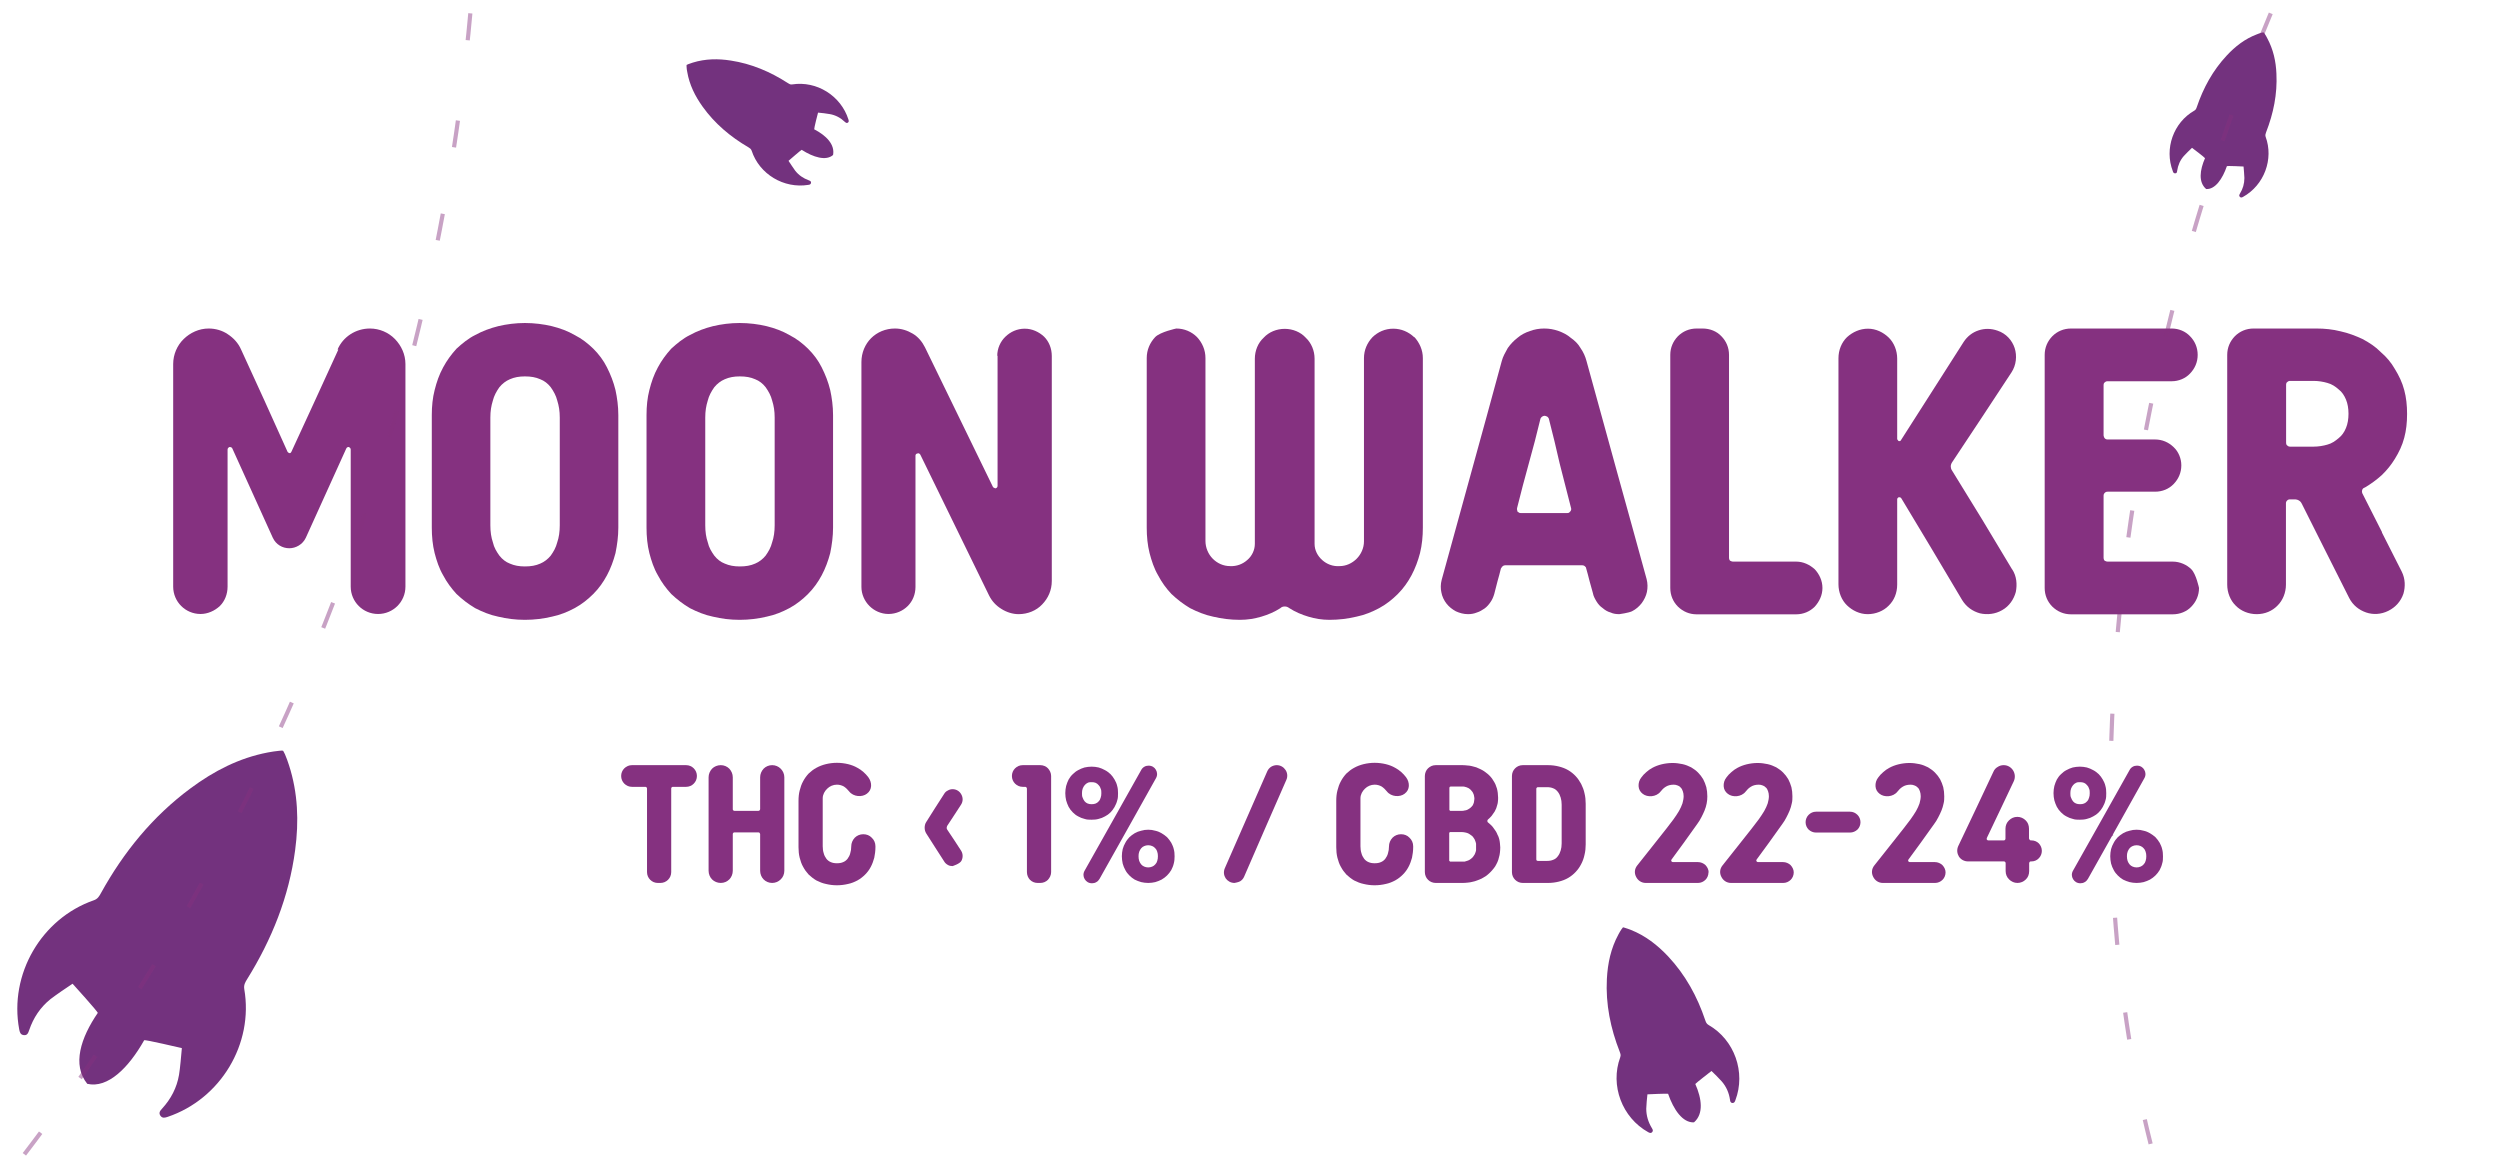
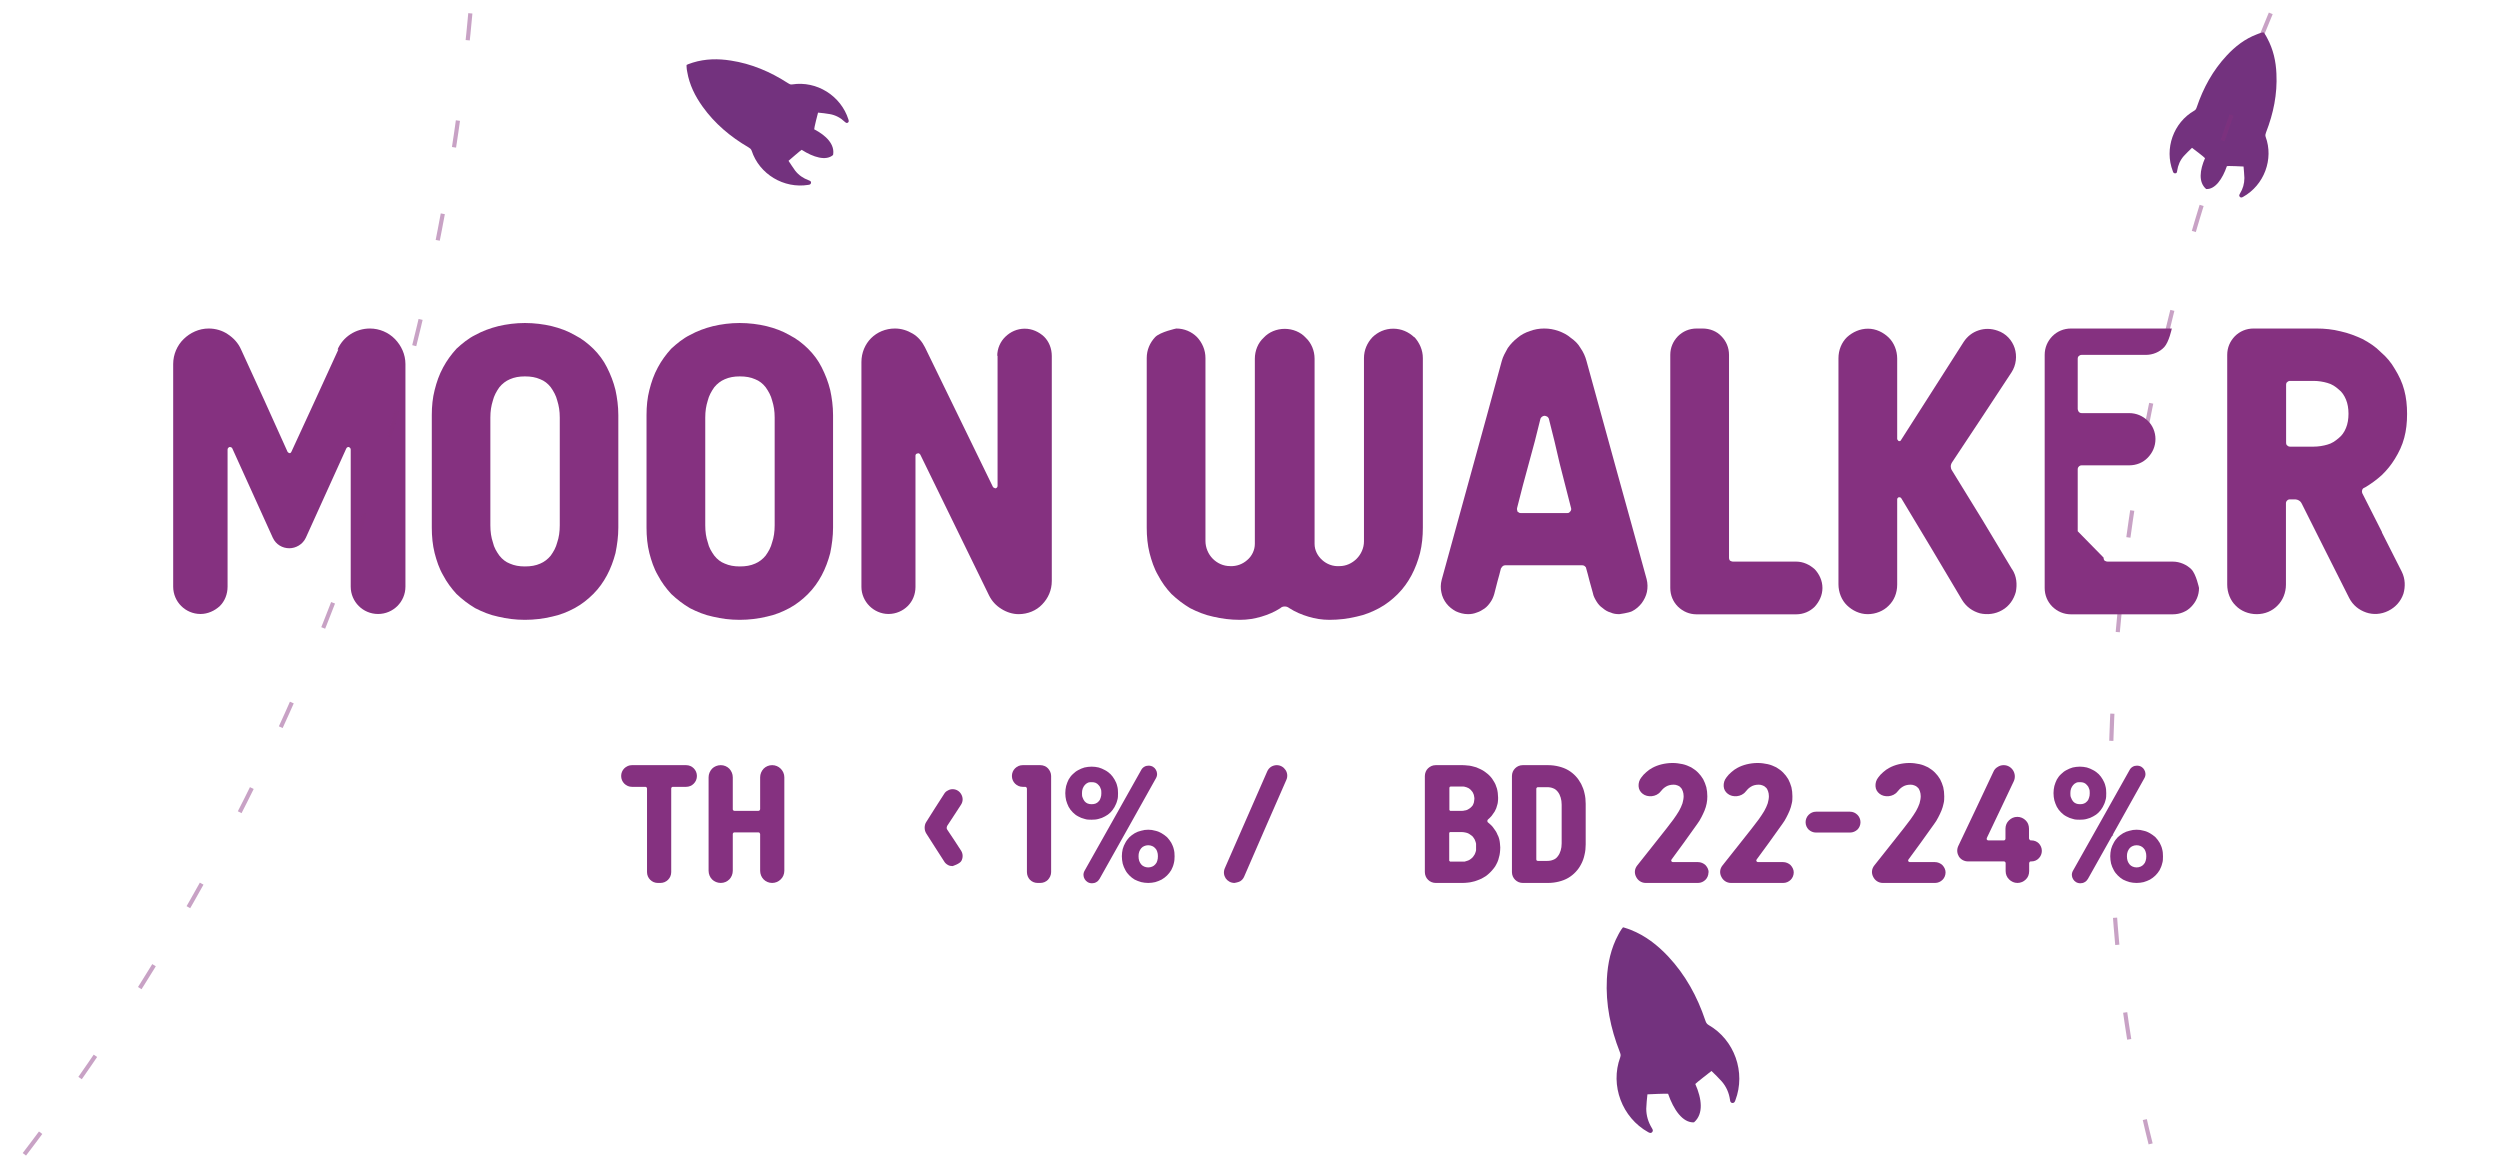
<svg xmlns="http://www.w3.org/2000/svg" id="Calque_2_-_copie" version="1.1" viewBox="0 0 149.84 69.37">
  <defs>
    <style>
      .st0 {
        mask: url(#mask);
      }

      .st1 {
        stroke-dasharray: 1.62 4.87 1.62 4.06;
      }

      .st1, .st2, .st3 {
        fill: none;
        opacity: .45;
        stroke: #853180;
        stroke-miterlimit: 10;
        stroke-width: .25px;
      }

      .st4 {
        fill: #853180;
      }

      .st5 {
        fill: #73327e;
      }

      .st2 {
        stroke-dasharray: 1.62 4.85 1.62 4.04;
      }

      .st3 {
        stroke-dasharray: 1.63 4.9 1.63 4.08;
      }
    </style>
    <filter id="luminosity-noclip" x="35.12" y="-8227" width="68.43" height="32766" color-interpolation-filters="sRGB" filterUnits="userSpaceOnUse">
      <feFlood flood-color="#fff" result="bg" />
      <feBlend in="SourceGraphic" in2="bg" />
    </filter>
    <mask id="mask" x="35.12" y="-8227" width="68.43" height="32766" maskUnits="userSpaceOnUse" />
  </defs>
  <g>
    <path class="st4" d="M20.23,20.95c.17-.39.44-.7.78-.92s.75-.34,1.16-.34c.58,0,1.12.24,1.5.63s.63.92.63,1.5v13.34c0,.46-.19.87-.48,1.16s-.7.48-1.16.48-.87-.19-1.16-.48-.48-.7-.48-1.16v-8.22c0-.07-.05-.12-.12-.15-.05,0-.12.02-.15.1l-1.21,2.67-1.21,2.67c-.19.41-.61.63-.99.63-.41,0-.8-.22-.99-.63l-1.21-2.67-1.21-2.67c-.02-.07-.1-.1-.17-.1-.05.02-.12.07-.12.15v8.22c0,.46-.17.87-.46,1.16-.31.29-.73.48-1.16.48-.46,0-.87-.19-1.16-.48s-.48-.7-.48-1.16v-13.34c0-.58.24-1.12.63-1.5s.92-.63,1.5-.63c.41,0,.82.12,1.14.34.34.22.63.53.8.92l1.41,3.08,1.38,3.06s.07.07.12.07.07-.02.1-.07l1.41-3.06,1.41-3.08Z" />
    <path class="st4" d="M36.89,23.38c.1.46.17.97.17,1.5v6.74c0,.53-.07,1.04-.17,1.53-.12.46-.29.92-.51,1.33s-.48.78-.82,1.12c-.32.32-.68.61-1.12.85-.41.22-.87.41-1.36.51-.51.12-1.04.19-1.62.19s-1.09-.07-1.6-.19c-.49-.1-.95-.29-1.38-.51-.41-.24-.78-.53-1.12-.85-.31-.34-.58-.7-.8-1.12-.24-.41-.39-.87-.51-1.33-.12-.48-.17-.99-.17-1.53v-6.74c0-.53.05-1.04.17-1.5.12-.48.27-.92.51-1.36.22-.41.49-.78.8-1.12.34-.31.7-.61,1.12-.82.44-.24.9-.41,1.38-.53.51-.12,1.04-.19,1.6-.19s1.12.07,1.62.19c.48.12.95.29,1.36.53.44.22.8.51,1.12.82.34.34.61.7.82,1.12.22.44.39.87.51,1.36ZM29.39,28.25v3.23c0,.39.05.73.15,1.02.07.32.22.56.39.8.17.22.39.39.63.48.27.12.56.17.9.17.36,0,.65-.05.92-.17.24-.1.46-.27.63-.48.17-.24.31-.48.39-.8.1-.29.15-.63.15-1.02v-6.45c0-.39-.05-.7-.15-1.02-.07-.29-.22-.56-.39-.8-.17-.22-.39-.39-.63-.48-.27-.12-.56-.17-.92-.17-.34,0-.63.05-.9.17-.24.1-.46.27-.63.48-.17.24-.32.51-.39.8-.1.32-.15.63-.15,1.02v3.22Z" />
    <path class="st4" d="M49.76,23.38c.1.46.17.97.17,1.5v6.74c0,.53-.07,1.04-.17,1.53-.12.46-.29.92-.51,1.33s-.48.78-.82,1.12c-.32.32-.68.61-1.12.85-.41.22-.87.41-1.36.51-.51.12-1.04.19-1.62.19s-1.09-.07-1.6-.19c-.49-.1-.95-.29-1.38-.51-.41-.24-.78-.53-1.12-.85-.31-.34-.58-.7-.8-1.12-.24-.41-.39-.87-.51-1.33-.12-.48-.17-.99-.17-1.53v-6.74c0-.53.05-1.04.17-1.5.12-.48.27-.92.51-1.36.22-.41.49-.78.8-1.12.34-.31.7-.61,1.12-.82.44-.24.9-.41,1.38-.53.51-.12,1.04-.19,1.6-.19s1.12.07,1.62.19c.48.12.95.29,1.36.53.44.22.8.51,1.12.82.34.34.61.7.82,1.12.22.44.39.87.51,1.36ZM42.27,28.25v3.23c0,.39.05.73.15,1.02.07.32.22.56.39.8.17.22.39.39.63.48.27.12.56.17.9.17.36,0,.65-.05.92-.17.24-.1.46-.27.63-.48.17-.24.31-.48.39-.8.1-.29.15-.63.15-1.02v-6.45c0-.39-.05-.7-.15-1.02-.07-.29-.22-.56-.39-.8-.17-.22-.39-.39-.63-.48-.27-.12-.56-.17-.92-.17-.34,0-.63.05-.9.17-.24.1-.46.27-.63.48-.17.24-.32.51-.39.8-.1.32-.15.63-.15,1.02v3.22Z" />
    <path class="st4" d="M59.77,21.34c0-.46.19-.87.49-1.16s.7-.48,1.16-.48c.44,0,.85.19,1.16.48.29.29.46.7.46,1.16v13.48c0,.56-.22,1.04-.58,1.41-.34.36-.85.58-1.41.58-.36,0-.73-.12-1.04-.32-.31-.19-.56-.46-.73-.8l-2.06-4.22-2.06-4.22c-.05-.07-.1-.1-.17-.07-.05,0-.12.05-.12.12v7.88c0,.44-.17.85-.46,1.14-.29.29-.7.48-1.16.48-.44,0-.85-.19-1.14-.48s-.48-.7-.48-1.14v-13.48c0-.56.22-1.07.58-1.43.36-.36.87-.58,1.43-.58.39,0,.75.12,1.07.31.32.19.56.48.73.82l2.04,4.19,2.04,4.19s.1.07.15.07c.07-.02.12-.07.12-.15v-7.81Z" />
    <path class="st4" d="M84.77,20.2c.31.34.51.78.51,1.26v10.16c0,.53-.05,1.04-.17,1.53-.12.46-.29.92-.51,1.33s-.48.78-.82,1.12c-.32.32-.68.61-1.12.85-.41.22-.87.41-1.36.51-.51.12-1.04.19-1.62.19-.44,0-.87-.07-1.26-.19-.41-.12-.8-.29-1.14-.51-.1-.07-.17-.1-.27-.1s-.19.02-.27.1c-.34.22-.73.39-1.14.51s-.82.19-1.29.19c-.56,0-1.09-.07-1.6-.19-.48-.1-.95-.29-1.38-.51-.41-.24-.78-.53-1.12-.85-.32-.34-.58-.7-.8-1.12-.24-.41-.39-.87-.51-1.33-.12-.48-.17-.99-.17-1.53v-10.16c0-.49.19-.92.51-1.26.31-.31,1.26-.51,1.26-.51.48,0,.92.19,1.24.51.32.34.51.78.51,1.26v10.96c0,.41.17.8.44,1.07s.63.44,1.04.44c.39.02.75-.12,1.02-.36.29-.24.46-.61.46-.97v-11.1c0-.48.19-.95.53-1.26.31-.34.78-.53,1.26-.53s.95.19,1.26.53c.34.32.53.78.53,1.26v11.1c0,.39.19.73.46.97s.63.39,1.04.36c.39,0,.75-.17,1.02-.44.27-.27.44-.65.44-1.04v-10.98c0-.49.19-.92.51-1.26.32-.31.75-.51,1.24-.51s.92.19,1.26.51Z" />
    <path class="st4" d="M98.69,34.7c.07.27.07.53.02.78-.05.24-.17.48-.32.68-.15.19-.34.36-.58.48-.22.1-.75.17-.75.17-.19,0-.36-.02-.53-.1-.19-.05-.34-.15-.48-.27-.15-.1-.27-.24-.36-.39s-.19-.32-.22-.51l-.1-.36-.1-.36-.1-.39-.1-.36s-.02-.05-.02-.07l-.05-.05s-.05-.05-.07-.05-.05-.02-.1-.02h-4.63s-.05.02-.07.02-.05.02-.07.05c-.02,0-.05.02-.05.05-.02.02-.02.05-.05.07l-.1.39-.1.36-.1.39-.1.39c-.05.17-.12.34-.22.48-.1.15-.22.29-.36.39-.15.1-.29.19-.46.24-.17.07-.34.1-.53.1-.27,0-.51-.07-.73-.17-.22-.12-.41-.27-.56-.46s-.27-.44-.31-.68c-.05-.22-.05-.49.02-.75l.9-3.27.9-3.27.9-3.27.9-3.3c.07-.27.22-.53.36-.78.17-.24.36-.44.58-.61.22-.19.48-.32.75-.41.27-.1.56-.15.85-.15.32,0,.58.05.87.15.27.1.51.22.73.41.24.17.44.36.58.61.17.24.29.51.36.78l.9,3.27.9,3.27.9,3.25.9,3.27ZM93.94,30.75s.07,0,.1-.02c.02-.02.05-.05.07-.07.02-.02.05-.05.05-.1.02-.02.02-.07,0-.12l-.34-1.33-.34-1.33-.31-1.33-.34-1.36s-.05-.1-.1-.12-.1-.05-.15-.05-.1.02-.15.05-.07.07-.1.12l-.34,1.36-.36,1.33-.36,1.33-.34,1.33s-.02.1,0,.12c0,.02.02.07.02.1.02.02.07.05.1.07.02.02.07.02.1.02h2.79Z" />
    <path class="st4" d="M103.63,33.42c0,.07.02.15.07.19.05.02.1.05.17.05h3.78c.44,0,.82.19,1.12.46.27.29.46.68.46,1.12s-.19.82-.46,1.12c-.29.29-.68.46-1.12.46h-5.96c-.44,0-.82-.17-1.12-.46-.29-.29-.46-.68-.46-1.12v-13.97c0-.44.17-.82.46-1.12.29-.29.68-.46,1.12-.46h.36c.44,0,.85.17,1.12.46.29.29.46.68.46,1.12v12.15Z" />
    <path class="st4" d="M120.6,34.12c.27.41.31.9.22,1.36-.12.44-.39.85-.82,1.09-.41.24-.9.29-1.33.19-.44-.12-.82-.39-1.07-.8l-1.82-3.06-1.82-3.03c-.05-.07-.1-.07-.15-.07-.05.02-.1.07-.1.12v5.12c0,.51-.19.95-.51,1.26-.31.32-.78.51-1.26.51s-.92-.22-1.24-.53-.51-.78-.51-1.26v-13.55c0-.49.19-.95.51-1.26.34-.31.78-.51,1.26-.51s.92.22,1.24.53.51.78.51,1.26v4.83s.05.1.1.12c.05,0,.1,0,.12-.05l1.89-2.96,1.87-2.93c.22-.34.53-.58.9-.7.36-.12.75-.12,1.14.02.51.17.87.58,1.02,1.04.15.46.1,1.02-.19,1.46l-1.77,2.69-1.77,2.67c-.05.07-.1.17-.1.27,0,.07.02.17.07.24l1.82,2.96,1.79,2.98Z" />
-     <path class="st4" d="M126.08,33.42c0,.07.02.15.07.19.05.02.1.05.17.05h3.9c.44,0,.85.19,1.12.46.29.29.46,1.12.46,1.12,0,.44-.17.82-.46,1.12-.27.29-.68.46-1.12.46h-6.09c-.44,0-.82-.17-1.12-.46-.29-.29-.46-.68-.46-1.12v-13.97c0-.44.17-.82.46-1.12.29-.29.68-.46,1.12-.46h6.04c.41,0,.82.17,1.09.46.29.29.46.68.46,1.12s-.17.82-.46,1.12c-.27.29-.68.46-1.09.46h-3.85c-.07,0-.12.02-.17.07-.05.02-.07.1-.07.17v3.01s.02.12.07.17c.05.05.1.07.17.07h2.84c.44,0,.82.17,1.12.46.29.27.46.68.46,1.09,0,.44-.17.82-.46,1.12s-.68.46-1.12.46h-2.84c-.07,0-.12.02-.17.07s-.07.1-.07.17v3.71Z" />
+     <path class="st4" d="M126.08,33.42c0,.07.02.15.07.19.05.02.1.05.17.05h3.9c.44,0,.85.19,1.12.46.29.29.46,1.12.46,1.12,0,.44-.17.82-.46,1.12-.27.29-.68.46-1.12.46h-6.09c-.44,0-.82-.17-1.12-.46-.29-.29-.46-.68-.46-1.12v-13.97c0-.44.17-.82.46-1.12.29-.29.68-.46,1.12-.46h6.04s-.17.82-.46,1.12c-.27.29-.68.46-1.09.46h-3.85c-.07,0-.12.02-.17.07-.05.02-.07.1-.07.17v3.01s.02.12.07.17c.05.05.1.07.17.07h2.84c.44,0,.82.17,1.12.46.29.27.46.68.46,1.09,0,.44-.17.82-.46,1.12s-.68.46-1.12.46h-2.84c-.07,0-.12.02-.17.07s-.07.1-.07.17v3.71Z" />
    <path class="st4" d="M142.76,31.91l1.19,2.35c.22.44.22.92.1,1.33-.15.44-.46.8-.9,1.02s-.92.24-1.33.1c-.44-.15-.8-.44-1.02-.87l-1.43-2.84-1.41-2.81c-.05-.1-.1-.15-.17-.19-.07-.05-.17-.07-.27-.07h-.27c-.07,0-.12.02-.17.07-.05.05-.07.1-.07.17v4.87c0,.48-.19.95-.51,1.26-.31.32-.75.51-1.24.51s-.95-.19-1.26-.51c-.32-.31-.51-.78-.51-1.26v-13.77c0-.44.17-.82.46-1.12.29-.29.68-.46,1.12-.46h3.76c.51,0,.99.05,1.46.17.46.1.9.27,1.31.46.41.22.78.46,1.09.78.34.29.63.63.85,1.02.24.39.44.8.56,1.26.12.44.17.92.17,1.43s-.05.99-.17,1.43c-.12.46-.32.87-.56,1.26-.22.36-.48.68-.78.97-.32.29-.65.53-1.02.75h-.02l-.02.02c-.07.02-.1.07-.12.12-.02.07-.02.12,0,.19l1.19,2.35ZM137.02,24.81v1.72c0,.07.02.15.07.17.05.05.1.07.17.07h1.41c.29,0,.58-.05.82-.12.27-.07.48-.22.68-.39.19-.15.34-.36.44-.61.1-.24.15-.53.15-.85s-.05-.61-.15-.85c-.1-.24-.24-.46-.44-.61-.19-.17-.41-.32-.68-.39-.24-.07-.53-.12-.82-.12h-1.41c-.07,0-.12.02-.17.07-.05.02-.07.1-.07.17v1.72Z" />
  </g>
  <path class="st5" d="M97.27,55.59s-.05.06-.08.1c-.07.1-.13.21-.19.32-.45.83-.64,1.72-.69,2.66-.08,1.51.22,2.97.77,4.37.04.11.08.2.03.33-.62,1.68.11,3.62,1.68,4.49.08.04.16.08.23,0,.08-.08.04-.16-.01-.24-.22-.36-.34-.75-.34-1.17,0-.18.05-.68.07-.86.01,0,1.23-.06,1.24-.03.33.95.87,1.74,1.55,1.71.59-.51.47-1.42.08-2.3,0-.03.96-.77.97-.78.13.12.49.48.61.62.28.32.44.69.5,1.11.01.09.03.18.15.19.11,0,.14-.08.17-.16.64-1.68-.05-3.63-1.61-4.52-.12-.07-.15-.16-.19-.27-.48-1.43-1.19-2.73-2.23-3.84-.64-.68-1.36-1.24-2.24-1.59-.12-.05-.23-.08-.35-.12-.05-.02-.09-.03-.13-.03" />
  <path class="st5" d="M41.15,3.89s0,.06,0,.11c0,.1.02.2.04.31.13.77.47,1.45.92,2.08.73,1.02,1.67,1.81,2.75,2.44.08.05.15.09.19.2.46,1.41,1.93,2.29,3.4,2.05.07-.01.14-.02.16-.12.01-.1-.06-.12-.13-.15-.33-.12-.61-.31-.82-.58-.09-.12-.32-.47-.4-.59,0,0,.77-.67.79-.66.7.45,1.46.68,1.88.31.12-.64-.42-1.17-1.13-1.54-.02-.02.22-.99.23-1,.15.01.56.06.71.09.34.06.64.22.89.46.06.05.11.1.19.05.07-.05.05-.12.03-.19-.45-1.42-1.9-2.33-3.37-2.1-.11.02-.18-.03-.26-.08-1.05-.68-2.18-1.16-3.42-1.35-.76-.12-1.52-.11-2.27.12-.1.03-.19.06-.29.1-.04.02-.07.03-.1.05" />
-   <path class="st5" d="M16.97,45s.07.12.11.21c.09.21.17.43.24.65.54,1.67.6,3.37.37,5.09-.37,2.8-1.4,5.36-2.88,7.74-.11.18-.21.34-.17.59.57,3.29-1.42,6.59-4.59,7.66-.15.05-.31.1-.43-.06-.13-.18-.02-.31.1-.44.53-.58.88-1.25,1.01-2.02.06-.33.14-1.26.17-1.6-.02,0-2.23-.53-2.26-.47-.92,1.63-2.17,2.9-3.41,2.61-.92-1.14-.39-2.76.63-4.25.02-.06-1.49-1.73-1.51-1.75-.28.18-1.05.71-1.32.92-.61.49-1.03,1.12-1.28,1.86-.06.17-.11.33-.33.3-.2-.02-.24-.19-.27-.35-.61-3.29,1.32-6.63,4.47-7.73.24-.08.33-.25.43-.43,1.36-2.46,3.1-4.6,5.37-6.28,1.4-1.04,2.91-1.82,4.63-2.15.23-.04.45-.08.68-.1.1-.01.18-.02.24,0" />
  <path class="st5" d="M135.68,1.95s.04.04.06.08c.05.08.11.17.15.26.36.67.52,1.38.55,2.13.06,1.22-.18,2.38-.62,3.51-.03.09-.06.16-.03.26.5,1.35-.09,2.91-1.35,3.61-.06.03-.12.07-.19,0-.07-.07-.03-.13,0-.19.18-.29.27-.6.27-.94,0-.15-.04-.55-.05-.69,0,0-.99-.05-1-.02-.26.76-.7,1.4-1.24,1.37-.48-.41-.38-1.14-.07-1.85,0-.03-.77-.62-.78-.62-.11.1-.39.38-.49.49-.22.25-.35.55-.4.89-.01.08-.02.15-.12.15-.09,0-.12-.06-.14-.13-.52-1.35.04-2.92,1.29-3.63.09-.05.12-.13.15-.22.39-1.15.96-2.19,1.79-3.08.51-.55,1.09-1,1.8-1.27.09-.04.19-.07.28-.1.04-.01.07-.02.1-.02" />
  <path class="st2" d="M28.19.8c-2.32,25.58-11.96,49.1-26.87,68.57" />
  <g class="st0">
    <path class="st1" d="M35.18.31c33.67,17.77,55.83,39.1,68.26,68.95" />
  </g>
  <path class="st3" d="M136.1.8c-9.89,23.79-11.86,49.27-7.2,67.76" />
  <g>
    <path class="st4" d="M37.42,46.05c.12-.12.28-.19.46-.19h3.24c.18,0,.34.07.46.19s.19.28.19.46-.07.34-.19.46-.28.19-.46.19h-.79s-.05,0-.07.03c-.02.01-.03.04-.03.07v5.01c0,.18-.07.34-.19.46-.12.12-.28.19-.46.19h-.15c-.18,0-.34-.07-.46-.19-.12-.12-.19-.28-.19-.46v-5.01s-.01-.06-.03-.07c-.02-.02-.04-.03-.07-.03h-.8c-.18,0-.34-.07-.46-.19s-.19-.28-.19-.46.07-.34.19-.46Z" />
    <path class="st4" d="M45.56,46.59c0-.2.08-.38.21-.52.13-.13.31-.21.51-.21s.38.08.51.21c.14.14.22.32.22.52v5.6c0,.2-.08.39-.22.52-.13.13-.31.21-.51.21s-.38-.08-.51-.21-.21-.32-.21-.52v-2.2s-.02-.05-.03-.07c-.02-.02-.05-.03-.07-.03h-1.44s-.05,0-.07.03-.03.04-.03.07v2.2c0,.2-.08.39-.21.52s-.31.21-.51.21-.39-.08-.52-.21-.21-.32-.21-.52v-5.6c0-.2.08-.38.21-.52.13-.13.32-.21.52-.21s.38.08.51.21c.13.14.21.32.21.52v1.91s0,.05.03.07.04.03.07.03h1.44s.05-.01.07-.03c.01-.02.03-.05.03-.07v-1.91Z" />
-     <path class="st4" d="M52.25,50.21c.14.13.22.31.22.51v.06c0,.22-.03.43-.07.63-.05.19-.12.38-.21.55s-.2.32-.34.46c-.13.13-.28.25-.46.35-.17.09-.36.17-.56.21-.21.05-.43.08-.67.08s-.45-.03-.66-.08c-.2-.04-.39-.12-.57-.21-.17-.1-.32-.22-.46-.35-.13-.14-.24-.29-.33-.46-.1-.17-.16-.36-.21-.55-.05-.2-.07-.41-.07-.63v-2.78c0-.22.02-.43.07-.62.05-.2.11-.38.21-.56.09-.17.2-.32.33-.46.14-.13.29-.25.46-.34.18-.1.37-.17.57-.22.21-.05.43-.08.66-.08s.46.03.67.08c.2.05.39.12.56.22.13.07.25.15.36.25.11.09.2.2.29.31.12.16.18.35.17.53-.01.18-.09.34-.25.46-.14.11-.34.16-.54.14-.2-.02-.4-.11-.53-.28-.09-.11-.19-.21-.31-.29-.13-.07-.26-.11-.42-.11-.22,0-.43.09-.58.24-.15.14-.27.35-.27.57v2.88c0,.16.02.3.06.42.03.13.09.23.16.33.07.09.16.16.26.2.11.05.23.07.37.07.15,0,.27-.02.38-.07.1-.04.19-.11.26-.2.07-.1.13-.2.16-.33.04-.12.06-.26.06-.41h0c0-.2.08-.38.21-.52.13-.13.31-.21.51-.21.2,0,.38.07.51.21Z" />
    <path class="st4" d="M57.62,47.62c.1.18.11.41-.02.61l-.41.63-.42.64s-.03.07-.03.11c0,.03,0,.07.03.11l.42.63.41.63c.13.2.12.44.02.62-.1.18-.53.31-.53.31-.1,0-.2-.02-.28-.07-.09-.05-.17-.12-.22-.21l-.54-.84-.53-.83c-.07-.11-.1-.23-.1-.35s.03-.25.1-.35l.53-.84.54-.84c.05-.09.13-.16.22-.2.08-.05.18-.08.28-.08.24,0,.43.13.53.32Z" />
    <path class="st4" d="M60.84,46.05c.12-.12.28-.19.46-.19h1.05c.18,0,.34.07.46.19.11.12.19.28.19.46v5.76c0,.18-.08.34-.19.46-.12.12-.28.19-.46.19h-.16c-.18,0-.34-.07-.46-.19-.11-.12-.18-.28-.18-.46v-5.01s-.02-.06-.03-.07c-.02-.02-.05-.03-.07-.03h-.15c-.18,0-.34-.07-.46-.19s-.19-.28-.19-.46.07-.34.19-.46Z" />
    <path class="st4" d="M66.56,46.4c.09.09.17.2.24.32.07.12.13.25.16.39.04.13.05.28.05.43s0,.3-.05.44c-.03.13-.09.26-.16.39-.07.12-.15.23-.24.32-.1.1-.21.18-.33.24-.12.07-.25.12-.38.15-.13.04-.28.05-.42.05-.15,0-.29,0-.43-.05-.13-.03-.26-.08-.38-.15-.12-.06-.23-.15-.32-.24-.1-.1-.18-.2-.25-.33-.06-.12-.11-.25-.15-.39-.03-.13-.05-.28-.05-.43s.02-.3.05-.43c.04-.14.09-.27.15-.39.07-.12.15-.23.25-.32.09-.09.2-.18.32-.24.12-.07.25-.12.38-.16.14-.03.28-.05.43-.05.14,0,.29.02.42.05.13.04.26.09.38.16.12.06.23.15.33.24ZM64.89,47.27c-.03.08-.04.17-.04.27s0,.19.04.27c.03.08.07.16.12.22.05.06.11.1.18.13.07.03.15.04.24.04s.17-.01.24-.04c.07-.03.13-.07.18-.13.06-.06.1-.14.12-.22.03-.08.04-.17.04-.27s0-.19-.04-.27c-.02-.08-.06-.15-.12-.21-.05-.06-.11-.11-.18-.14-.07-.03-.15-.04-.24-.04s-.17,0-.24.04c-.07.03-.13.08-.18.14-.05.06-.09.13-.12.21ZM68.4,46.15c.04-.08.11-.15.18-.19.08-.05.17-.07.26-.07.2,0,.36.1.44.25.09.15.1.34,0,.51l-1.69,3.02-1.69,3.01c-.05.08-.11.15-.19.19-.08.05-.17.07-.26.07-.2,0-.35-.1-.44-.25-.09-.15-.1-.34,0-.51l1.7-3.02,1.69-3.01ZM70.35,50.89c.04.14.05.28.05.43s-.01.3-.05.44c-.03.14-.09.27-.15.39-.07.12-.16.23-.25.32-.1.1-.21.18-.33.25-.12.06-.24.11-.38.15-.13.03-.27.05-.42.05s-.29-.02-.42-.05c-.14-.04-.27-.09-.39-.15-.12-.07-.22-.15-.32-.25-.09-.09-.18-.2-.24-.32-.07-.12-.12-.25-.16-.39-.03-.14-.05-.29-.05-.44s.02-.29.05-.43c.04-.14.09-.26.16-.38.06-.12.15-.23.24-.33.1-.09.2-.17.32-.24.12-.07.25-.12.39-.15.13-.04.27-.06.42-.06s.29.02.42.06c.14.03.26.08.38.15.12.07.23.15.33.24.09.1.18.21.25.33.06.12.12.24.15.38ZM68.28,51.05c-.03.08-.04.17-.04.27s.01.19.04.28c.03.08.07.15.12.21.05.06.11.1.18.13s.15.05.24.05.17-.02.24-.05c.07-.03.13-.07.18-.13.06-.06.1-.13.12-.21.03-.09.04-.18.04-.28s-.01-.19-.04-.27c-.02-.08-.06-.15-.12-.21-.05-.06-.11-.1-.18-.13-.07-.03-.15-.05-.24-.05s-.17.02-.24.05c-.07.03-.13.07-.18.13-.05.06-.09.13-.12.21Z" />
    <path class="st4" d="M75.95,46.24c.05-.12.13-.21.23-.28.1-.06.22-.1.34-.1.23,0,.42.12.53.29.11.16.14.39.05.59l-1.27,2.9-1.26,2.9c-.05.12-.13.21-.24.28-.1.06-.34.1-.34.1-.23,0-.42-.12-.53-.28-.11-.17-.14-.39-.05-.6l1.27-2.9,1.27-2.9Z" />
-     <path class="st4" d="M84.48,50.21c.14.13.22.31.22.51v.06c0,.22-.03.43-.07.63-.05.19-.12.38-.21.55s-.2.32-.34.46c-.13.13-.28.25-.46.35-.17.09-.36.17-.56.21-.21.05-.43.08-.67.08s-.45-.03-.66-.08c-.2-.04-.39-.12-.57-.21-.17-.1-.32-.22-.46-.35-.13-.14-.24-.29-.33-.46-.1-.17-.16-.36-.21-.55-.05-.2-.07-.41-.07-.63v-2.78c0-.22.02-.43.07-.62.05-.2.11-.38.21-.56.09-.17.2-.32.33-.46.14-.13.29-.25.46-.34.18-.1.37-.17.57-.22.21-.05.43-.08.66-.08s.46.03.67.08c.2.05.39.12.56.22.13.07.25.15.36.25.11.09.2.2.29.31.12.16.18.35.17.53-.01.18-.09.34-.25.46-.14.11-.34.16-.54.14-.2-.02-.4-.11-.53-.28-.09-.11-.19-.21-.31-.29-.13-.07-.26-.11-.42-.11-.22,0-.43.09-.58.24-.15.14-.27.35-.27.57v2.88c0,.16.02.3.06.42.03.13.09.23.16.33.07.09.16.16.26.2.11.05.23.07.37.07.15,0,.27-.02.38-.07.1-.04.19-.11.26-.2.07-.1.13-.2.16-.33.04-.12.06-.26.06-.41h0c0-.2.08-.38.21-.52.13-.13.31-.21.51-.21.2,0,.38.07.51.21Z" />
    <path class="st4" d="M89.78,50.07c.03.07.06.15.08.23.02.07.03.16.04.24,0,.08.02.17.02.25,0,.11-.01.21-.02.31-.01.1-.03.2-.06.29-.02.1-.05.19-.09.28-.04.08-.08.17-.13.25-.05.08-.11.15-.17.22-.06.07-.12.14-.19.2-.07.07-.14.12-.22.18-.08.05-.16.1-.24.14-.09.04-.18.08-.27.11-.09.04-.18.06-.27.08-.1.03-.2.04-.29.05-.1.01-.2.02-.31.02h-1.61c-.09,0-.18-.02-.25-.05-.08-.03-.15-.08-.21-.14s-.11-.13-.14-.21c-.03-.07-.05-.16-.05-.25v-5.76c0-.09.02-.17.05-.25.03-.08.08-.15.14-.21s.13-.1.21-.14c.07-.03.16-.05.25-.05h1.61c.1,0,.19.01.29.02.09,0,.18.02.27.04s.17.05.26.07c.08.03.17.07.25.11s.16.08.23.13c.07.05.14.1.21.16.06.05.12.11.18.18.05.06.11.13.15.21.05.07.09.15.13.23.03.08.06.16.09.25.02.08.04.17.05.26,0,.09.02.19.02.28,0,.08,0,.15-.01.22,0,.08-.02.15-.04.22-.02.06-.04.13-.06.2-.03.06-.06.12-.09.19-.03.04-.06.09-.09.13-.03.05-.06.09-.09.13-.04.04-.07.08-.11.12s-.08.08-.12.11c0,0-.02.03-.03.04v.04s0,.03,0,.04c0,.02.01.03.02.04.05.04.1.08.15.13.04.04.09.08.13.13.04.05.08.1.11.15.04.05.07.11.11.16.04.07.07.14.1.22ZM88.25,48.3s.05-.08.06-.12c.02-.05.04-.1.04-.15,0-.05.02-.1.02-.16,0-.05-.01-.1-.02-.15,0-.05-.02-.1-.04-.14-.01-.04-.04-.09-.06-.12-.03-.04-.06-.08-.1-.12-.03-.03-.07-.06-.11-.09-.04-.02-.09-.04-.13-.06-.05-.02-.09-.03-.14-.04-.05-.01-.1-.01-.16-.01h-.65s-.02,0-.04.01c-.01,0-.02,0-.03.02,0,.01,0,.02-.02.03,0,0,0,.02,0,.04v1.27s0,.02,0,.03c.01.02.01.03.02.04.01,0,.02,0,.03.02.02,0,.03,0,.04,0h.65c.06,0,.11,0,.16-.02.05,0,.1-.02.14-.03.05-.02.09-.04.13-.07.04-.02.08-.05.11-.08.04-.03.07-.07.1-.11ZM86.86,50.36v1.18s0,.03,0,.04c.01.01.01.03.02.03.01,0,.02.02.03.03h.69c.07,0,.13,0,.19,0,.05-.01.11-.03.16-.05.06-.02.11-.04.15-.07.05-.03.09-.07.14-.11.04-.04.07-.08.1-.13.04-.04.06-.1.08-.15.02-.05.04-.11.05-.17,0-.06,0-.13,0-.2,0-.06,0-.13,0-.19-.01-.06-.03-.12-.05-.17-.02-.06-.04-.11-.08-.16-.03-.04-.06-.09-.1-.13-.05-.04-.09-.07-.14-.1-.04-.03-.09-.06-.15-.08-.05-.02-.11-.03-.16-.04-.06-.01-.12-.02-.19-.02h-.65s-.02,0-.04,0c-.01.01-.02.01-.03.02,0,0,0,.02-.02.03,0,.02,0,.03,0,.04v.4Z" />
    <path class="st4" d="M94.97,47.55c.05.2.07.41.07.63v2.43c0,.21-.02.42-.07.62-.04.2-.11.39-.2.56-.09.18-.2.33-.33.47s-.28.26-.45.36-.36.17-.56.22c-.2.05-.42.08-.65.08h-1.51c-.18,0-.34-.07-.46-.19s-.19-.28-.19-.46v-5.76c0-.18.07-.34.19-.46s.28-.19.46-.19h1.51c.23,0,.45.03.65.08.2.05.39.12.56.22s.32.22.45.36.24.3.33.47c.09.18.16.36.2.56ZM92.08,49.39v2.11s0,.06.03.08c.02.01.04.02.07.02h.54c.14,0,.27-.02.38-.07.11-.04.2-.11.27-.21.08-.1.13-.21.17-.34.04-.13.06-.27.06-.43v-2.32c0-.16-.02-.3-.06-.43-.04-.13-.09-.24-.17-.34-.07-.09-.16-.17-.27-.21-.11-.05-.24-.07-.38-.07h-.54s-.05,0-.07.03c-.02.01-.03.04-.03.07v2.11Z" />
    <path class="st4" d="M102.4,52.28c0,.18-.07.34-.18.45-.12.12-.28.19-.45.19h-3.13c-.27,0-.48-.16-.58-.37-.11-.21-.1-.47.07-.68l.88-1.11.87-1.1c.15-.19.29-.38.42-.55.13-.18.24-.35.33-.5.09-.16.16-.31.21-.46.04-.15.07-.29.07-.43,0-.12-.02-.21-.05-.3-.03-.09-.07-.17-.14-.23h0s0,0,0,0c-.05-.06-.12-.1-.19-.12-.07-.03-.15-.04-.22-.04-.2,0-.36.05-.48.13-.13.08-.22.18-.3.28-.13.17-.33.26-.53.28-.2.02-.4-.03-.54-.14-.16-.12-.24-.28-.25-.46-.01-.18.04-.37.17-.53.08-.11.18-.22.29-.31.11-.1.22-.18.35-.25.18-.1.37-.17.57-.22.21-.05.43-.08.66-.08.21,0,.41.03.6.07.18.04.35.11.51.19.15.09.29.19.41.31.12.12.22.25.31.4.08.15.14.31.19.48.04.17.06.36.06.55,0,.14-.01.29-.04.43-.03.14-.07.29-.13.43-.06.14-.12.27-.19.4-.07.14-.15.27-.24.39-.08.12-.47.66-.83,1.16,0,0-.37.5-.71.97-.03.04-.03.08-.01.11.01.03.04.05.09.05h1.5c.17,0,.33.07.45.18.11.12.19.27.19.44Z" />
    <path class="st4" d="M107.51,52.28c0,.18-.07.34-.18.45-.12.12-.28.19-.45.19h-3.13c-.27,0-.48-.16-.58-.37-.11-.21-.1-.47.07-.68l.88-1.11.87-1.1c.15-.19.29-.38.42-.55.13-.18.24-.35.33-.5.09-.16.16-.31.21-.46.04-.15.07-.29.07-.43,0-.12-.02-.21-.05-.3-.03-.09-.07-.17-.14-.23h0s-.01,0-.01,0c-.05-.06-.12-.1-.19-.12-.07-.03-.15-.04-.22-.04-.2,0-.36.05-.48.13-.13.08-.22.18-.3.28-.13.17-.33.26-.53.28-.2.02-.4-.03-.54-.14-.16-.12-.24-.28-.25-.46-.01-.18.04-.37.17-.53.08-.11.18-.22.29-.31.11-.1.22-.18.35-.25.18-.1.37-.17.57-.22.21-.05.43-.08.66-.08.21,0,.41.03.6.07.18.04.35.11.51.19.15.09.29.19.41.31.12.12.22.25.31.4.08.15.14.31.19.48.04.17.06.36.06.55,0,.14,0,.29-.04.43-.03.14-.07.29-.13.43-.06.14-.12.27-.19.4-.07.14-.15.27-.24.39-.08.12-.47.66-.83,1.16,0,0-.37.5-.71.97-.03.04-.03.08-.01.11.01.03.04.05.09.05h1.5c.17,0,.33.07.45.18.11.12.19.27.19.44Z" />
    <path class="st4" d="M108.4,48.84c.12-.12.27-.19.44-.19h2.04c.18,0,.33.07.45.19.11.11.18.27.18.44s-.07.33-.18.44c-.12.11-.27.18-.45.18h-2.04c-.17,0-.32-.07-.44-.18-.11-.11-.18-.27-.18-.44s.07-.33.18-.44Z" />
    <path class="st4" d="M116.61,52.28c0,.18-.07.34-.18.45-.12.12-.28.19-.45.19h-3.13c-.27,0-.48-.16-.58-.37-.11-.21-.1-.47.07-.68l.88-1.11.87-1.1c.15-.19.29-.38.42-.55.13-.18.24-.35.33-.5.09-.16.16-.31.21-.46.04-.15.07-.29.07-.43,0-.12-.02-.21-.05-.3-.03-.09-.07-.17-.14-.23h0s-.01,0-.01,0c-.05-.06-.12-.1-.19-.12-.07-.03-.15-.04-.22-.04-.2,0-.36.05-.48.13-.13.08-.22.18-.3.28-.13.17-.33.26-.53.28-.2.02-.4-.03-.54-.14-.16-.12-.24-.28-.25-.46-.01-.18.04-.37.17-.53.08-.11.18-.22.29-.31.11-.1.22-.18.35-.25.18-.1.37-.17.57-.22.21-.05.43-.08.66-.08.21,0,.41.03.6.07.18.04.35.11.51.19.15.09.29.19.41.31.12.12.22.25.31.4.08.15.14.31.19.48.04.17.06.36.06.55,0,.14,0,.29-.04.43-.03.14-.07.29-.13.43-.06.14-.12.27-.19.4-.07.14-.15.27-.24.39-.08.12-.47.66-.83,1.16,0,0-.37.5-.71.97-.03.04-.03.08-.01.11.01.03.04.05.09.05h1.5c.17,0,.33.07.45.18.11.12.19.27.19.44Z" />
    <path class="st4" d="M121.62,50.27s.02.05.03.07c.02.02.05.03.07.03h.04c.17,0,.33.07.44.18.11.12.18.27.18.45,0,.17-.07.33-.18.44-.11.12-.27.19-.44.19h-.04s-.05,0-.07.03c0,0-.03.04-.03.07v.48c0,.2-.07.38-.2.5-.13.13-.31.21-.5.21-.2,0-.37-.08-.5-.21-.13-.12-.21-.3-.21-.5v-.48s-.01-.06-.03-.07c-.02-.02-.04-.03-.07-.03h-2.15c-.23,0-.43-.11-.55-.29-.11-.18-.14-.41-.04-.63l1.06-2.23,1.05-2.23c.05-.12.14-.22.25-.28.1-.07.23-.11.36-.11.25,0,.45.13.57.32.11.18.14.42.04.64l-.81,1.71-.81,1.7s-.01.07,0,.09c.02.03.05.05.09.05h.93s.05,0,.07-.03c.02-.02.03-.04.03-.07v-.6c0-.2.08-.38.21-.5.13-.13.3-.21.5-.21s.37.08.5.21c.13.12.2.3.2.5v.6Z" />
    <path class="st4" d="M125.79,46.4c.09.09.17.2.24.32.07.12.13.25.16.39.04.13.05.28.05.43s0,.3-.05.44c-.03.13-.09.26-.16.39-.07.12-.15.23-.24.32-.1.1-.21.18-.33.24-.12.07-.25.12-.38.15-.13.04-.28.05-.42.05-.15,0-.29,0-.43-.05-.13-.03-.26-.08-.38-.15-.12-.06-.23-.15-.32-.24-.1-.1-.18-.2-.25-.33-.06-.12-.11-.25-.15-.39-.03-.13-.05-.28-.05-.43s.02-.3.05-.43c.04-.14.09-.27.15-.39.07-.12.15-.23.25-.32.09-.09.2-.18.32-.24.12-.07.25-.12.38-.16.14-.03.28-.05.43-.05.14,0,.29.02.42.05.13.04.26.09.38.16.12.06.23.15.33.24ZM124.13,47.27c-.03.08-.04.17-.04.27s0,.19.04.27c.03.08.07.16.12.22.05.06.11.1.18.13.07.03.15.04.24.04s.17-.01.24-.04c.07-.03.13-.07.18-.13.06-.06.1-.14.12-.22.03-.08.04-.17.04-.27s0-.19-.04-.27c-.02-.08-.06-.15-.12-.21-.05-.06-.11-.11-.18-.14-.07-.03-.15-.04-.24-.04s-.17,0-.24.04c-.07.03-.13.08-.18.14-.05.06-.09.13-.12.21ZM127.64,46.15c.04-.08.11-.15.18-.19.08-.05.17-.07.26-.07.2,0,.36.1.44.25.09.15.1.34,0,.51l-1.69,3.02-1.69,3.01c-.05.08-.11.15-.19.19-.08.05-.17.07-.26.07-.2,0-.35-.1-.44-.25-.09-.15-.1-.34,0-.51l1.7-3.02,1.69-3.01ZM129.59,50.89c.04.14.05.28.05.43s0,.3-.05.44c-.03.14-.09.27-.15.39-.07.12-.16.23-.25.32-.1.1-.21.18-.33.25-.12.06-.24.11-.38.15-.13.03-.27.05-.42.05s-.29-.02-.42-.05c-.14-.04-.27-.09-.39-.15-.12-.07-.22-.15-.32-.25-.09-.09-.18-.2-.24-.32-.07-.12-.12-.25-.16-.39-.03-.14-.05-.29-.05-.44s.02-.29.05-.43c.04-.14.09-.26.16-.38.06-.12.15-.23.24-.33.1-.09.2-.17.32-.24.12-.07.25-.12.39-.15.13-.04.27-.06.42-.06s.29.02.42.06c.14.03.26.08.38.15.12.07.23.15.33.24.09.1.18.21.25.33.06.12.12.24.15.38ZM127.52,51.05c-.03.08-.04.17-.04.27s.01.19.04.28c.03.08.07.15.12.21.05.06.11.1.18.13s.15.05.24.05.17-.02.24-.05c.07-.03.13-.07.18-.13.06-.06.1-.13.12-.21.03-.09.04-.18.04-.28s-.01-.19-.04-.27c-.02-.08-.06-.15-.12-.21-.05-.06-.11-.1-.18-.13-.07-.03-.15-.05-.24-.05s-.17.02-.24.05c-.07.03-.13.07-.18.13-.05.06-.09.13-.12.21Z" />
  </g>
</svg>